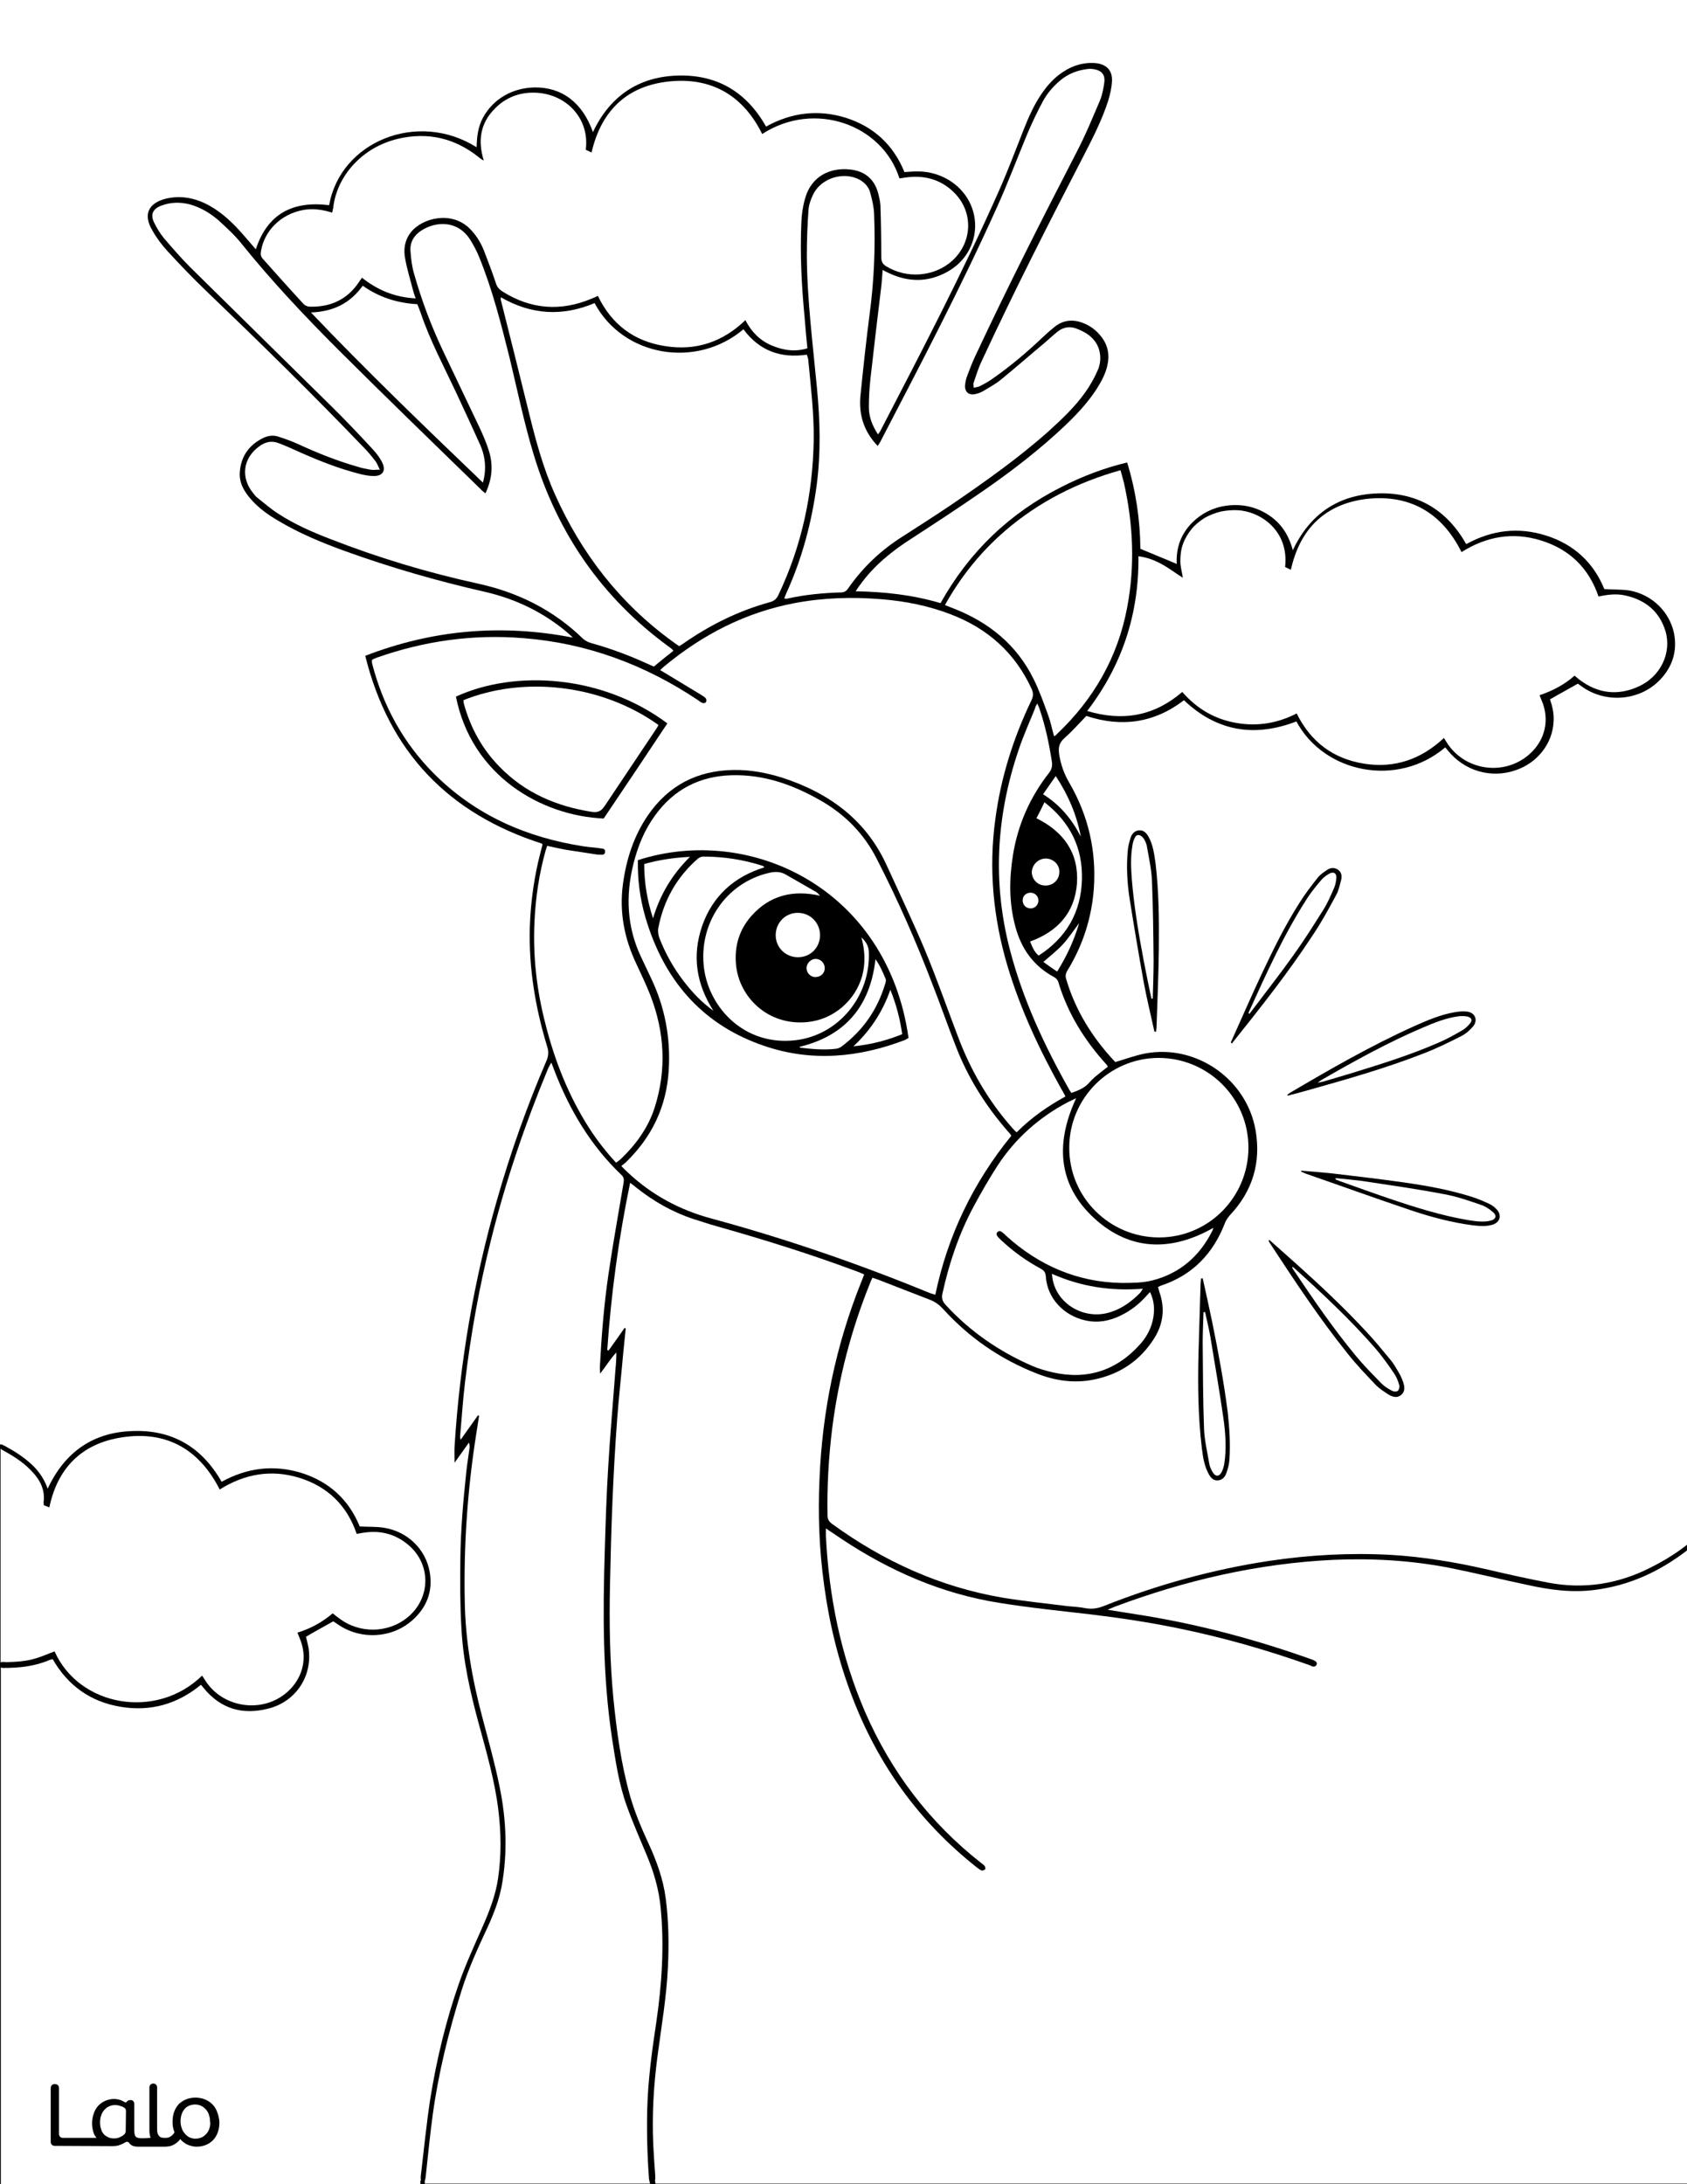
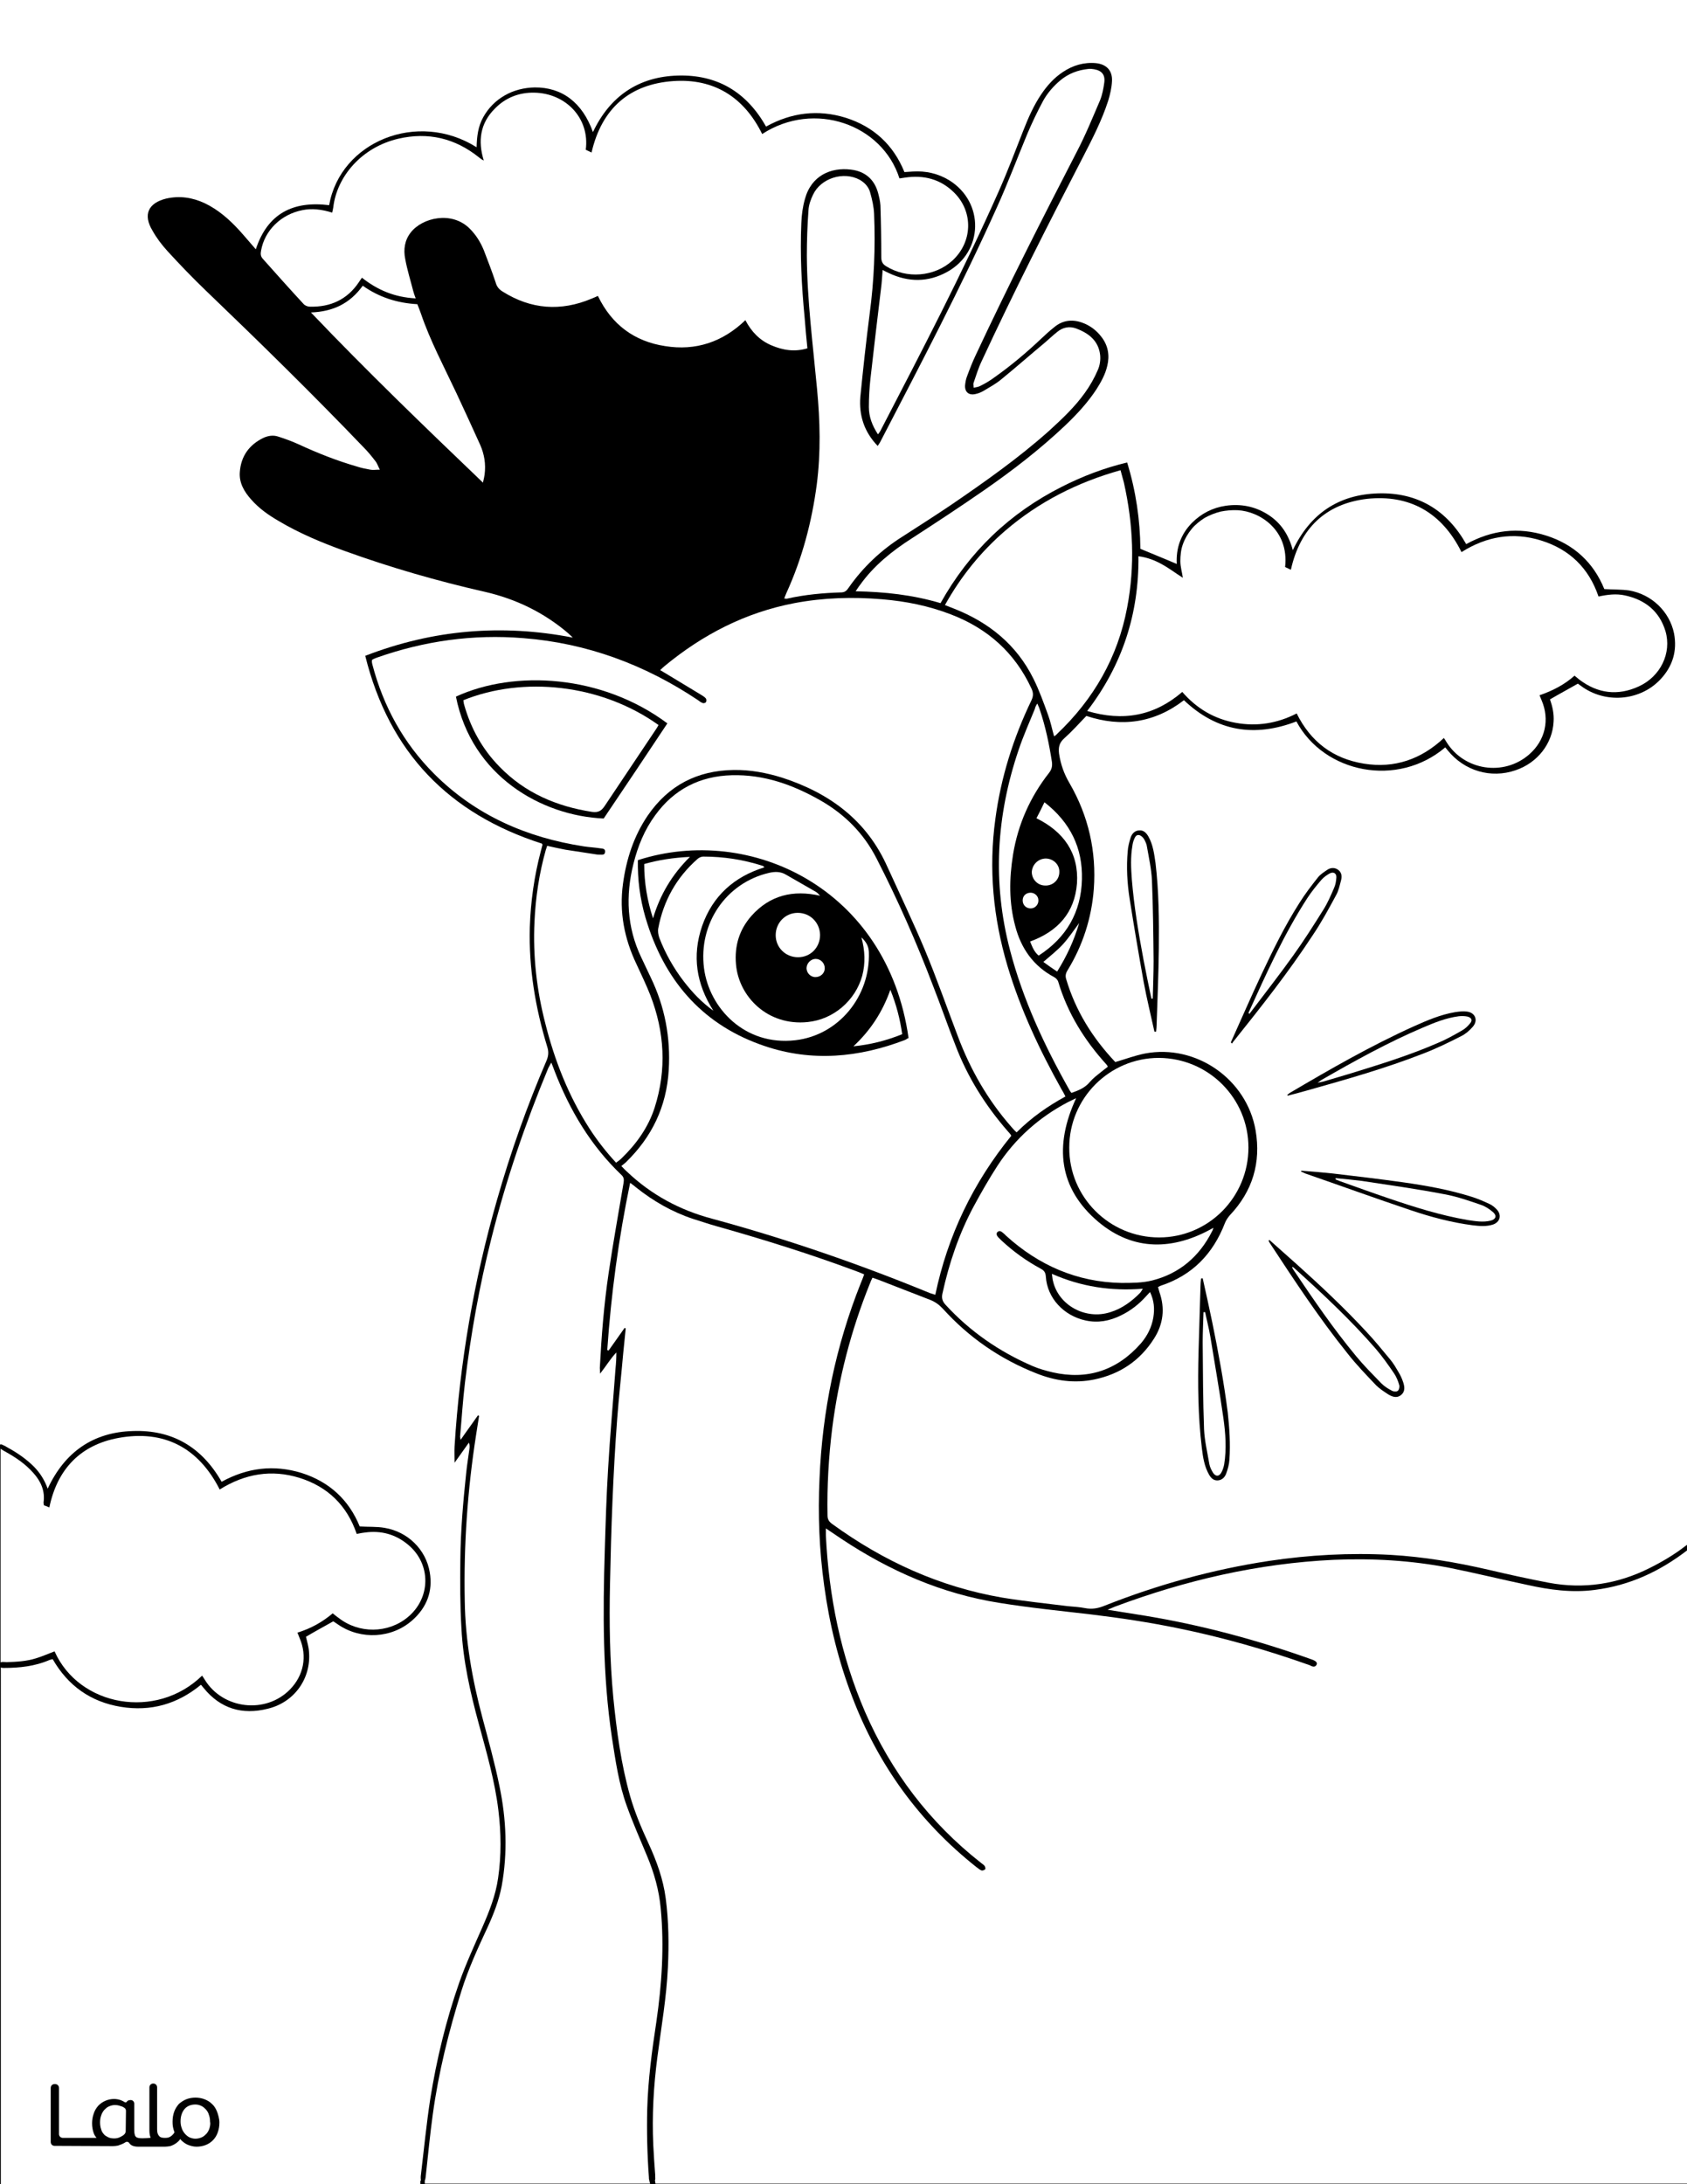
<svg xmlns="http://www.w3.org/2000/svg" version="1.1" id="Layer_1" data-layer="Layer_1" x="0px" y="0px" viewBox="0 0 612 792" style="enable-background:new 0 0 612 792;" xml:space="preserve">
  <style type="text/css">
	.st0{fill:#FFFFFF;}
	.st1{fill:#010101;}
</style>
  <g id="black">
    <rect width="612" height="792" />
  </g>
  <g id="Color">
    <path class="st0" d="M2.4,602.7c3.6-0.1,7.2-0.3,10.7-1.4c2.3-0.7,4.5-1.7,6.7-2.5c8.9,20,36.9,25,53.5,8.8c0.4,0.5,0.7,1,1,1.5   c6.6,10.7,22.1,12.5,30.9,3.5c5-5.1,6.3-12.1,3.5-18.6c-0.2-0.6-0.5-1.2-0.8-2c4.9-1.5,9-3.8,12.8-7c0.8,0.7,1.5,1.2,2.2,1.7   c7.3,5.7,17.8,5.6,24.9-0.2c8.6-7,8.7-19.5,0.1-26.5c-4.5-3.7-9.7-5.1-15.5-4.3c-0.5,0.1-1,0.1-1.4,0.2c-0.5,0.1-0.9,0.2-1.6,0.3   c-3.5-10.3-10.5-17.1-20.7-20.3s-19.9-1.5-29,4.2C72,524.9,59.5,518.4,43,521.4c-13.7,2.5-22.2,11.2-25.1,25.2   c-0.7-0.3-1.3-0.5-2-0.8c0-0.4-0.1-0.7-0.1-1c0.6-4.2-1-7.7-3.7-10.7c-2.9-3.3-6.5-5.7-10.3-7.8c-0.5-0.3-1.1-0.6-1.6-1v77.5   C0.7,602.5,1.6,602.7,2.4,602.7z" />
    <path class="st0" d="M0,0v523.8c0.3-0.1,0.6-0.1,0.9,0.1c0.7,0.3,1.3,0.6,1.9,1c3.5,1.9,6.8,4.2,9.6,7c2.1,2.2,3.7,4.6,4.9,7.9   c6.2-13.3,16.5-20.5,30.9-20.9c14.3-0.5,25,5.8,32.2,18.4c9.3-5.1,18.9-6.3,29-3.2c10.1,3.2,17.2,9.8,21.1,19.4   c3.2,0.2,6.1,0,9,0.5c8.4,1.4,15,7.8,16.4,16.1c1.2,6.9-1.1,12.8-6.3,17.4c-7.4,6.6-18.7,7.2-26.9,1.6c-0.6-0.4-1.3-0.9-1.8-1.2   c-3.4,1.9-6.7,3.7-9.9,5.6c0.4,1.8,1,3.6,1.1,5.5c0.8,9.6-5.3,18.3-15,20.6c-9.2,2.3-17.1,0-23.2-7.5c-0.3-0.4-0.6-0.7-1-1.2   c-8.5,7-18.2,9.8-29.1,8s-19.1-7.6-24.7-17.3c-0.4,0.1-0.8,0.2-1.1,0.3c-5.3,2.3-10.9,2.9-16.6,2.9c-0.4,0-0.8,0-1.1-0.2V792h152.2   c0-0.3,0-0.6,0-0.8s0-0.3,0.1-0.5l0.1-0.1c-0.1-0.7-0.1-1.3,0-2c1.1-9.2,2-18.5,3.4-27.6c2.3-14.3,5.7-28.4,10.5-42.1   c2.4-6.8,5.5-13.5,8.4-20.1c2.5-5.7,4.8-11.5,5.7-17.8c1.2-8.2,1.1-16.4,0.1-24.6c-1.3-10.7-4.3-21-7.1-31.3   c-3.1-11.4-5.7-22.8-6.3-34.6c-0.5-8.3-0.5-16.6-0.4-24.9c0.1-10.5,1-20.9,2.1-31.3c0.3-3,0.8-6,1.2-9c0.1-0.7,0.1-1.4-0.2-2.2   c-1.6,2.3-3.3,4.6-5.2,7.3c0-2.4-0.1-4.2,0-5.9c1.9-30.4,7-60.2,15.4-89.4c4.9-17.2,10.9-34.1,18-50.6c0.7-1.7,0.8-3.2,0.2-5   c-4.3-14.1-6.7-28.5-6.3-43.2c0.3-9.4,1.6-18.6,4-27.7c0.2-0.8,0.4-1.5,0.6-2.3c0-0.1-0.1-0.1-0.2-0.4   c-33.7-10.8-55.4-33-64.1-68.1c24.6-9.5,49.6-11.6,75.3-6.6c-0.6-0.5-1.1-1.1-1.7-1.6c-8.8-7.5-18.9-12.4-30.2-15   c-17.2-3.9-34.2-8.8-50.8-14.8c-8.3-3-16.5-6.4-24.2-11c-3.6-2.1-7-4.5-9.8-7.7c-2.5-2.8-4.4-6-4.1-9.9c0.4-5.8,3.4-9.9,8.5-12.4   c1.7-0.8,3.6-1.1,5.4-0.5c2.5,0.8,5,1.7,7.4,2.8c6.9,3.2,14,6,21.3,8.1c1.5,0.5,3.1,0.8,4.7,1.1c1,0.2,2,0,3.5,0   c-0.7-1.3-1-2.4-1.7-3.2c-1.3-1.7-2.7-3.4-4.2-4.9c-18.6-19.4-37.8-38.2-57.2-56.8c-4.8-4.6-9.4-9.4-13.9-14.3   c-2.1-2.3-4-4.8-5.5-7.5c-3.5-5.8-1.5-10,5-11.6c4.9-1.1,9.5-0.4,14,1.7c4.8,2.3,8.8,5.8,12.4,9.7c2,2.2,4,4.6,6.1,7   c4.3-13.1,13.6-17.6,26.6-16c4.1-23.1,32.1-34.5,53.5-21c0.1-3.9,0.5-7.5,2.4-10.9s4.5-6,7.8-7.9s7-2.8,10.8-2.9   c10-0.1,17.4,5.5,21.2,16.2c6.2-13.1,16.6-20.1,30.8-20.5s24.9,5.9,32,18.5c9.2-5.1,18.9-6.3,28.9-3.2c10.1,3.2,17.3,9.8,21.3,19.7   c1-0.1,2-0.1,3-0.2c4.8-0.3,9.2,0.7,13.3,3.2c12.8,8,12.4,25.9-0.8,33.2c-6.9,3.8-14,3.8-21.2,0.4c-0.7-0.3-1.4-0.7-2.2-1.1   c-0.2,2.4-0.3,4.6-0.6,6.8c-1.3,10.8-2.6,21.6-3.8,32.4c-0.4,3.5-0.6,7-0.6,10.5s1.2,6.7,3.3,9.9c0.4-0.5,0.7-0.9,0.9-1.3   c14.9-28.7,29.8-57.3,42.9-86.8c3.2-7.2,6-14.6,8.9-22c1.8-4.6,3.8-9.2,6.6-13.3c2.1-3.1,4.6-5.9,7.8-8c3.6-2.4,7.6-3.6,12-3.2   c3.8,0.4,6,2.7,5.8,6.5c-0.1,2.4-0.7,4.9-1.4,7.2c-2.3,7.1-5.7,13.7-9.1,20.3c-12.7,24.5-25.2,49.1-36.8,74.1   c-1.2,2.5-2,5.2-2.9,7.8c-0.2,0.4,0,0.9,0,1.8c1-0.2,1.8-0.3,2.5-0.7c1.8-0.9,3.5-1.9,5.1-3.1c5.8-4.1,11.3-8.7,16.5-13.6   c1.7-1.6,3.4-3.2,5.2-4.6c3-2.5,6.5-2.9,10.1-1.6c2.8,1,5.2,2.8,7,5.2c2.4,3.1,3,6.7,2.1,10.4c-0.7,3.1-2.2,5.8-3.9,8.5   c-3.2,4.9-7.2,9.2-11.4,13.2c-9.2,8.7-19.2,16.4-29.6,23.6c-8.5,5.9-17.2,11.6-26,17.3c-7.2,4.6-13.8,9.9-18.8,16.9   c-0.5,0.6-0.9,1.3-1.6,2.3c10.6,0.2,20.7,1.3,30.8,4.3c10.4-18.6,25-32.6,44-42.2c7.5-3.8,15.3-6.8,23.7-8.8   c3.2,10.4,4.7,20.9,4.8,31.3c4.5,1.9,8.8,3.6,13.2,5.5c-0.3-5.7,1.4-10.7,5.5-14.9c3.4-3.4,7.5-5.5,12.2-6.2   c5.5-0.8,10.7,0.2,15.4,3.2c4.7,3,7.5,7.3,9,12.9c6.3-13.3,16.7-20.2,31-20.6c14.2-0.4,24.9,6,31.9,18.4c9.3-5.1,18.9-6.3,29-3.1   s17.2,9.8,21.1,19.4c3.2,0.2,6.2,0.1,9,0.5c8.2,1.4,14.7,7.7,16.3,15.6c1.2,6.3-0.5,11.9-4.9,16.6c-7.1,7.6-19.1,8.9-27.9,3.1   c-0.7-0.5-1.4-1-2.1-1.5c-3.3,1.9-6.7,3.7-10.1,5.7c0.9,2.6,1.5,5.3,1.3,8.1c-0.4,7.9-5.8,14.9-13.8,17.6c-9,3.1-18.6,0.2-24.6-7.2   c-0.3-0.4-0.6-0.7-0.9-1.1c-17.3,14.7-43.9,9.4-54-9.4c-15.1,5.8-28.8,3.7-40.8-7.7c-10.8,8.3-22.7,9.9-35.4,5.7   c-2.7,2.8-5.2,5.6-8,8.1c-1.8,1.6-2.2,3.2-1.9,5.6c0.6,3.9,1.8,7.3,3.8,10.7c6.9,11.9,9.8,24.8,8.8,38.4c-0.8,10.5-4,20.4-9.5,29.4   c-0.7,1.1-0.9,2.1-0.5,3.3c3.4,11.4,9.5,21.2,17.7,29.9l0.1,0.1c3.8-1.1,7.2-2.4,10.8-3.1c18.5-3.5,36.9,9.3,40.1,27.9   c2,11.7-1.1,22-9.3,30.7c-0.7,0.8-1.4,1.8-1.8,2.8c-4.3,11.2-11.8,19-23.3,22.8c-0.3,0.1-0.6,0.3-1,0.5c0.2,0.6,0.3,1.2,0.5,1.8   c2.1,5.9,1.4,11.6-1.9,16.8c-5.1,8.1-12.5,13-21.7,14.9c-7.2,1.5-14.2,0.5-21-2.2c-13.2-5.2-24.5-13-34-23.5   c-1.3-1.4-2.7-2.4-4.4-3.1c-6.3-2.4-12.5-4.9-18.8-7.3c-0.7-0.3-1.5-0.5-2.3-0.8c-0.4,0.8-0.7,1.5-1,2.3   c-6.8,16.9-11.3,34.3-13.6,52.3c-1.3,10.5-1.9,21-1.7,31.6c0,1.5,0.6,2.3,1.7,3.1c18.6,13.5,39,22.8,61.7,26.7   c7.9,1.3,15.8,2.1,23.8,3.1c2.1,0.2,4.2,0.3,6.2,0.7c2.5,0.5,4.8,0.1,7.2-0.9c19.2-7.6,39.1-13.1,59.5-16.2   c14.7-2.2,29.4-3,44.2-2.2c12,0.7,23.8,2.7,35.5,5.4c7.2,1.7,14.5,3.3,21.8,4.7c12.8,2.4,25,0.5,36.6-5.3c4.6-2.3,9-4.9,13-8   c0.4-0.3,0.8-0.6,1.3-0.8V0H0z M420.4,343.8c-0.1,9.2-0.5,18.4-0.8,27.5c0,0.9-0.1,1.8-0.2,2.8c-0.2,0-0.4,0-0.6,0   c-1.3-6-2.8-12-3.9-18c-1.8-10-3.5-20.1-5.1-30.2c-0.9-5.7-1.2-11.5-0.7-17.2c0.1-1.7,0.6-3.5,1.1-5.1c0.5-1.4,1.6-2.5,3.2-2.5   c1.5-0.1,2.5,1,3.2,2.2c1.7,3,2.1,6.3,2.6,9.7C420.4,323.2,420.5,333.5,420.4,343.8z M446,529.3c-0.1,1.7-0.6,3.5-1.2,5.1   c-0.5,1.3-1.5,2.3-3,2.4c-1.6,0.1-2.5-0.9-3.2-2.1c-1.7-3-2.2-6.3-2.6-9.6c-1.4-11.6-1.5-23.3-1.2-34.9c0.2-7.8,0.5-15.7,0.7-23.5   c0-1,0.1-2,0.2-3.1c0.2,0,0.4-0.1,0.6-0.1c1.2,5.4,2.4,10.7,3.5,16.1c2.2,10.8,4.2,21.6,5.6,32.6C446,517.8,446.4,523.5,446,529.3z    M512.8,372.2c4.9-2.2,9.8-4.3,15.1-5.2c1.4-0.2,2.9-0.4,4.3-0.2c3,0.4,4.1,3.2,2.1,5.5c-1.2,1.4-2.6,2.6-4.2,3.4   c-4.5,2.3-9,4.5-13.7,6.3c-13.8,5.4-28,9.4-42.2,13.4c-2.4,0.7-4.7,1.3-7.1,1.9c0-0.1-0.1-0.2-0.1-0.3c0.3-0.2,0.6-0.5,0.9-0.7   C482.5,387.7,497.3,379.2,512.8,372.2z M447.5,377.6c-0.2,0.2-0.4,0.5-0.5,0.8c-0.2-0.1-0.3-0.3-0.5-0.4   c3.7-8.2,7.3-16.5,11.1-24.6c4.2-8.9,8.5-17.7,13.8-26c2-3.2,4.3-6.2,6.6-9.1c0.9-1.2,2.2-2,3.5-2.9c1.2-0.8,2.6-0.9,3.8-0.1   c1.4,0.9,1.6,2.4,1.2,3.9c-0.5,1.9-0.9,3.8-1.8,5.4c-2.7,5-5.4,10-8.6,14.7C467.4,352.6,457.5,365.1,447.5,377.6z M508.3,505.8   c-1.5,1.3-3.2,0.7-4.7-0.2c-1.5-1-3.1-2-4.4-3.3c-3.6-3.8-7.2-7.5-10.4-11.6c-10.3-12.8-19.3-26.5-28.3-40.2   c-0.1-0.2-0.2-0.4-0.3-0.6c0.1-0.1,0.2-0.2,0.3-0.3c3.3,3,6.7,5.9,10,8.9c8.7,7.8,17.2,15.8,25.1,24.3c3,3.2,5.8,6.6,8.6,10   c1.3,1.5,2.3,3.3,3.3,5c0.6,1,1.1,2.1,1.5,3.3C509.6,502.8,509.8,504.6,508.3,505.8z M541.7,444c-2.4,0.8-4.9,0.6-7.4,0.3   c-7.7-1-15.2-3-22.6-5.5c-12.8-4.3-25.5-8.9-38.2-13.3c-0.5-0.2-1-0.5-1.5-0.7c0-0.1,0-0.2,0.1-0.3c3.8,0.3,7.6,0.6,11.3,1   c8.5,1,17,2,25.5,3.2s16.9,2.7,25.1,5.3c2.2,0.7,4.3,1.6,6.4,2.6c1.1,0.5,2,1.3,2.8,2.2C544.8,440.8,544.1,443.1,541.7,444z" />
    <path class="st0" d="M578.6,576.5c-8.3,1.1-16.4,0-24.5-1.8c-9.5-2-18.8-4.3-28.3-6.2c-13.9-2.7-27.9-3.5-42-2.9   c-27.4,1.3-53.7,7.4-79.4,17c-0.7,0.3-1.4,0.6-2.6,1.1c5,0.8,9.4,1.5,13.8,2.2c20.5,3.4,40.6,8.8,60.2,15.8c1.7,0.6,2.2,1.2,1.8,2   c-0.7,1.1-1.7,0.5-2.5,0.1c-15.5-5.5-31.2-10-47.3-13.3c-10.6-2.2-21.2-3.8-32-5.1c-11.1-1.3-22.2-2.4-33.3-4.2   c-20.8-3.3-39.6-11.5-57.1-23.1c-1.8-1.2-3.7-2.5-5.8-3.9c0,1.1,0,1.8,0,2.5c1.1,22.2,5.4,43.6,14.2,64   c9.5,21.8,23.4,40.1,42.1,54.8c0.4,0.3,1,0.7,1.3,1.1c0.2,0.3,0.4,1.1,0.2,1.2c-0.3,0.3-1,0.6-1.4,0.4c-0.6-0.2-1.2-0.8-1.8-1.2   c-20.7-16.4-35.6-37-45-61.6c-5-13-8.3-26.5-10.2-40.4c-1.8-12.9-2.3-25.8-1.7-38.8c1-24.5,5.9-48.2,15-71c0.4-1,0.8-1.9,1.2-3.1   c-1-0.4-1.8-0.8-2.7-1.1c-16.6-6.2-33.6-11.5-50.6-16.3c-2.9-0.8-5.8-1.8-8.7-2.7c-7.6-2.5-14.4-6.4-20.7-11.4   c-0.6-0.5-1.2-1-2.2-1.7c-4.2,20.2-6.9,40.3-8.3,60.6c0.2,0.1,0.3,0.2,0.5,0.2c1.9-2.7,3.9-5.5,5.8-8.2c0.1,0.1,0.3,0.1,0.4,0.2   c-0.3,3-0.6,5.9-0.9,8.9c-0.7,8-1.6,15.9-2.2,23.9c-1.5,20-2.2,39.9-2.6,59.9c-0.3,13.8-0.1,27.5,1.2,41.2c1.2,12,2.8,24,6.1,35.7   c1.7,5.9,4.1,11.6,6.7,17.2c2.9,6.3,5.3,12.9,6.2,19.8c1.1,8.3,1.2,16.7,0.8,25.1c-0.5,10.9-2.4,21.6-3.8,32.4   c-1.4,10.6-2,21.3-1.5,32.1c0.2,3.6,0.4,7.2,0.7,10.8c0,0.2,0,0.3,0,0.5c0,0.5,0.1,1-0.1,1.4c0.1,0.4,0.1,0.8,0.2,1.2H612V562.2   C602.1,569.8,591.2,574.9,578.6,576.5z" />
    <path class="st0" d="M235.8,791.9c0-0.2,0-0.4-0.1-0.5c0,0,0,0,0-0.1s0-0.2-0.1-0.3c0-0.1,0-0.2,0-0.3c-0.2-0.4-0.2-0.9-0.2-1.3   c-0.6-8.2-0.8-16.5-0.6-24.7c0.3-10.6,1.7-21,3.3-31.5c2-13.7,2.9-27.4,1.6-41.1c-0.6-6.7-2.4-13-5-19.2c-2.5-6-5.1-11.9-7.3-18   c-2.9-8-4.1-16.4-5.4-24.8c-3.4-22.6-3.3-45.3-2.6-68c0.3-9.8,0.6-19.7,1.2-29.5c0.7-12.1,1.8-24.2,2.7-36.4   c0.2-1.9,0.3-3.8,0.3-5.8c-2.1,2.2-3.7,4.9-5.9,7.7c0-1-0.1-1.5-0.1-2.1c0.6-11.5,1.5-23,3.2-34.4c1.6-10.9,3.6-21.8,5.4-32.6   c0.2-1.2,0.2-2.1-0.8-3c-11.1-10.6-18.7-23.4-24.2-37.6c-0.3-0.9-0.7-1.8-1.2-3.1c-0.5,0.9-0.8,1.4-1.1,2   c-8.4,20.2-15.4,40.8-20.7,62c-4.3,17.1-7.4,34.4-9.5,51.9c-0.8,6.6-1.2,13.2-1.8,19.8c0,0.2,0.1,0.4,0.2,1.1   c2.2-3.2,4.3-6,6.3-8.9c0.1,0.1,0.3,0.1,0.4,0.2c-0.4,2.3-0.7,4.7-1.1,7c-3.1,19.9-4.5,39.9-4.1,60c0.2,14.4,2.7,28.5,6.4,42.4   c2.2,8.3,4.5,16.5,6.2,24.9c2.5,12,3,24.1,0.8,36.2c-1,5.2-2.9,10.1-5.1,14.9c-3.5,7.5-7,15.1-9.5,23.1   c-4.6,14.7-8.3,29.5-10.4,44.8c-1,7.3-1.7,14.6-2.5,21.9c-0.1,0.7-0.1,1.5-0.4,2.1c0,0,0,0,0,0.1c0,0.3,0,0.7,0,1h81.6   C235.8,792,235.8,791.9,235.8,791.9z" />
    <path class="st0" d="M385.1,395c-8-14.3-14.9-29-19.6-44.7c-5.2-17.5-6.9-35.3-4.4-53.4c2-15,6.5-29.3,13.1-43   c0.7-1.5,0.7-2.7,0-4.2c-6-13-15.9-21.8-29.2-26.9c-8-3.1-16.4-4.8-25-5.5c-10.6-0.9-21.2-0.6-31.8,1.4   c-17.8,3.4-33.3,11.4-47.2,22.9c-0.5,0.4-0.9,0.8-1.5,1.4c0.9,0.5,1.5,0.9,2.2,1.3c4.3,2.6,8.6,5.2,12.9,7.8   c0.5,0.3,1.1,0.7,1.5,1.2c0.2,0.3,0.2,1,0,1.3c-0.2,0.3-0.9,0.5-1.2,0.3c-0.7-0.2-1.2-0.7-1.8-1.1c-19.2-12.8-40.2-20.6-63.2-22.4   c-18.3-1.5-36,1-53.3,7.1c-0.6,0.2-1.1,0.5-1.6,0.7c0,0.3-0.1,0.5-0.1,0.6c0,0.4,0.1,0.8,0.2,1.2c4,15.2,11.3,28.5,22.4,39.6   c15,15,33.5,23.1,54.3,26.3c2,0.3,4,0.4,5.9,0.7c0.9,0.1,2,0.1,1.8,1.4c-0.1,1.1-1.1,0.9-1.9,0.9c-0.5,0-1,0-1.4-0.1   c-3.7-0.6-7.4-1.1-11.1-1.7c-2.2-0.4-4.3-0.9-6.6-1.4c-0.2,0.6-0.3,1-0.5,1.5c-2.4,8.5-3.7,17.2-4.1,26   c-0.6,12.5,0.8,24.8,3.9,36.8c3.4,13.6,8.5,26.5,16.1,38.3c2.8,4.3,5.9,8.3,9.6,12.3c0.8-0.6,1.4-1,1.9-1.5   c5.4-5.2,9.8-11.3,12.1-18.5c4.4-13.8,3.6-27.4-1.6-40.8c-1.5-3.8-3.3-7.5-5-11.2c-4.4-9.2-6.3-18.9-4.9-29.1   c1.2-8.9,3.9-17.3,9-24.8c7.5-10.9,17.9-16.3,31.1-16.5c6.1-0.1,11.9,1,17.7,2.8c17.2,5.6,30.7,15.5,38.2,32.5   c0,0.1,0.1,0.1,0.1,0.2c4.5,9.9,9.2,19.7,13.4,29.7c4.3,10.3,8,20.9,12,31.4c4.5,12,10.8,23,19.3,32.7c0.6,0.7,1.2,1.4,2,2.1   c5.4-5.4,11.3-9.5,17.7-13C385.9,396.3,385.5,395.7,385.1,395z M219,296.8c-22.7-1-47.9-15.5-53.6-44.2c21.3-9.8,53-8,76.7,9.7   C234.4,273.9,226.7,285.4,219,296.8z" />
    <path class="st0" d="M120.5,77.1c0.2-0.8,0.3-1.3,0.4-1.9c1.3-11.2,10.3-21.8,23.6-24.9c10.8-2.5,20.6-0.2,29.3,6.8   c0.5,0.4,1,0.8,1.7,1.1c-2.2-7.1-1.3-13.5,4-18.8c3.9-4,8.8-5.9,14.3-5.8c11.5,0.2,20.2,9.3,18.7,20.7c0.6,0.3,1.3,0.6,2.1,1   c3.7-16,13.8-24.8,29.7-25.9c14.7-1,25.6,5.8,32.2,19.2c18.9-12.3,43.6-3.5,49.8,16.1c0.6-0.1,1.3-0.2,2-0.3   c6.8-1,12.9,0.5,17.9,5.5c7,7,6.6,17.9-0.7,24.6c-6.5,5.9-16.6,6.7-24.1,2c-1.3-0.8-1.7-1.8-1.7-3.3c0-6.2-0.1-12.5-0.3-18.7   c-0.1-1.6-0.5-3.2-0.9-4.7c-1.4-4.9-4.8-7.7-9.8-8.3c-7.2-0.9-14.4,2.1-16.7,10.7c-0.8,2.8-1.2,5.8-1.3,8.7   c-0.5,11.4,0.1,22.9,1.2,34.3c0.3,3.7,0.6,7.3,1,11.1c-4.6,1.4-8.9,0.7-13.1-1.1c-4.2-1.8-7.2-4.9-9.4-9.1   c-8.2,7.9-18,11.2-29.1,9.4c-11.2-1.7-19.4-7.8-24.4-18.2c-0.8,0.4-1.6,0.7-2.3,1c-11.2,4.7-22,3.9-32.3-2.6   c-1.3-0.8-2.1-1.8-2.5-3.3c-1.3-3.9-2.8-7.8-4.3-11.7c-1.2-2.9-2.8-5.5-5.1-7.8c-6.5-6.5-17.2-4-21.4,1.4c-2.2,2.8-2.7,6.2-2,9.6   c0.7,3.9,1.9,7.7,2.9,11.6c0.2,0.8,0.5,1.6,0.9,2.7c-7.6-0.4-13.8-3-19.5-7.5c-0.4,0.6-0.8,1.1-1.1,1.6c-4.2,6.3-10.3,9.1-17.8,8.9   c-0.8,0-1.8-0.4-2.3-1c-5-5.4-9.9-10.9-14.8-16.4c-0.8-0.9-0.8-1.8-0.6-2.9c1.3-7.4,7.3-13.2,15-14.7   C113.1,75.5,116.7,75.9,120.5,77.1z" />
    <path class="st0" d="M530.2,200.2c9-5.7,18.7-7.4,28.9-4.2c10.3,3.2,17.3,10,20.8,20.3c3.3-0.7,6.4-1.1,9.6-0.4   c7.3,1.6,12.5,5.7,14.7,13c2.3,7.9-1.8,16.4-9.7,20c-7.6,3.5-14.9,2.6-21.6-2.5c-0.5-0.4-1-0.8-1.7-1.4c-3.7,3.3-8,5.5-12.7,7.1   c0.3,0.7,0.5,1.2,0.7,1.7c3.1,7.1,1.4,14.7-4.5,19.8c-9.2,8-23.6,5.8-30-4.6c-0.2-0.4-0.5-0.8-0.9-1.4c-8.2,7.7-17.9,11.1-29,9.3   c-11.2-1.8-19.3-7.9-24.4-18.2c-7,3.6-14.4,4.8-22.1,3.4c-7.8-1.4-14.2-5.2-19.4-11.2c-10.1,8.7-21.5,10.8-34.5,6.9   c12.8-16.7,18.8-35.3,18.6-56.1c3.2,0.4,6,1.5,8.5,2.9c2.6,1.4,4.9,3.2,7.6,4.9c-0.3-2.1-0.9-4-0.9-6s0.2-4.2,0.9-6.1   c0.7-2,1.8-3.9,3.2-5.6c1.3-1.6,3-2.9,4.7-4c1.8-1,3.8-1.8,5.8-2.3c2-0.4,4.1-0.6,6.2-0.5c8,0.4,18.7,7.2,17.2,20.6   c0.6,0.3,1.3,0.6,2.1,1c3.3-15,12.6-23.9,27.5-25.7C511.4,179.2,523.1,185.9,530.2,200.2z" />
    <path class="st0" d="M366.7,411.5c-0.3-0.4-0.7-0.9-1.1-1.3c-8.1-9.3-14.6-19.6-19-31.2c-2.8-7.1-5.3-14.4-8.1-21.5   c-6-15.8-12.8-31.2-20.5-46.2c-4.7-9.2-11.6-16.1-20.6-21.2c-9.9-5.6-20.3-9.3-31.9-9s-21,5.1-27.8,14.5   c-3.9,5.3-6.3,11.2-7.9,17.6c-2.9,11.6-2.4,23,2.8,33.9c1.2,2.5,2.3,4.9,3.5,7.4c5.1,10.6,7.2,21.7,6.5,33.5   c-0.8,13.3-6.1,24.3-15.6,33.5c-0.4,0.4-1,0.8-1.6,1.3c0.8,0.8,1.4,1.5,2,2c8.8,8.4,19.2,14,30.9,17.1c26.9,7.3,53.3,16.4,79.1,27   c0.6,0.2,1.2,0.4,1.9,0.6c4.5-21.5,13.7-40.6,27.6-57.7C366.8,411.8,366.8,411.7,366.7,411.5z M328.3,377.1   c-16.7,6.4-33.8,8-50.9,2.2c-21.7-7.3-35.5-22.6-42.5-44.2c-2.2-6.7-3.4-13.6-3.5-20.7c0-0.9,0-1.7,0-2.5   c40.8-13.2,90.6,10.3,98.2,64.5C329.2,376.5,328.8,376.9,328.3,377.1z" />
-     <path class="st0" d="M269.7,119.4c5.8,7.8,13.5,10.6,23,9.2c0.2,0.6,0.4,1.2,0.5,1.7c0.9,9.6,2.1,19.3,2,29   c-0.3,19.7-4.3,38.5-12.8,56.4c-0.7,1.5-1.6,2.3-3.3,2.7c-11.2,3.1-21.5,8.2-31,14.8c-0.5,0.4-1.1,0.7-1.7,1.1   c-0.8-0.5-1.6-1.1-2.3-1.6c-19.2-13.9-33.2-32-42.8-53.5c-4.3-9.6-7-19.7-9.5-29.9c-3.3-13.5-6.7-27-10.1-40.5c-0.1-0.2,0-0.5,0-1   c11.1,6.4,22.4,7,34,2.1C226.1,129.4,252.7,133.8,269.7,119.4z" />
-     <path class="st0" d="M176.1,178.9c2.4-5.1,2.9-10.1,1.3-15.3c-0.9-2.9-2.1-5.7-3.4-8.5c-4.4-9.3-8.9-18.6-13.3-27.9   c-4.3-9.1-7.8-18.4-10.5-28c-0.8-2.7-1.1-5.5-1.3-8.3c-0.2-3.2,1.4-5.7,4.1-7.4c4.9-3.1,12.8-3.9,17.5,3.3c1.3,2.1,2.5,4.3,3.4,6.6   c4.8,11.8,7.9,24.1,11,36.5c2.8,11.6,5.2,23.4,8.7,34.9c8.6,28.5,24.7,51.9,48.9,69.6c0.5,0.3,0.9,0.7,1.3,1   c0.1,0.1,0.2,0.2,0.5,0.6c-0.3,0.2-0.6,0.4-0.9,0.7c-2.1,1.6-4.1,3.3-6.2,5c-0.9-0.4-1.7-0.7-2.5-1.1c-6.6-3-13.3-5.5-20.2-7.4   c-1-0.3-2.1-0.8-2.9-1.5c-10.8-10.5-23.6-16.9-38.3-20.1c-18.3-4-36.2-9.4-53.6-16.2c-6.5-2.5-12.9-5.3-18.7-9.1   c-2.7-1.7-5.1-3.8-7.6-5.8c-0.6-0.4-1-1-1.5-1.6c-4.7-5.7-3.8-12.8,2.2-17.1c2.2-1.6,4.5-2.1,7-1.1c1.9,0.7,3.7,1.5,5.5,2.3   c7.9,3.6,16,6.9,24.5,9c1.4,0.3,2.8,0.6,4.3,0.6c3.5,0.1,4.8-2,3.1-5.2c-0.8-1.5-1.9-3-3.1-4.3c-5-5.4-10.1-10.8-15.3-15.9   c-17-16.8-34.1-33.5-51.1-50.3c-3.3-3.3-6.4-6.9-9.5-10.5c-1.4-1.7-2.6-3.7-3.6-5.7c-1.4-2.9-0.5-4.9,2.5-6.1   c3.4-1.3,6.9-1.4,10.4-0.5c4,1.1,7.5,3.2,10.6,5.9c2.8,2.6,5.7,5.2,8.1,8.2c11,13.7,23.1,26.5,35.6,39c16.9,16.8,34,33.4,51.1,50   C174.7,177.8,175.4,178.3,176.1,178.9z" />
    <path class="st0" d="M318.4,161.7c0.4-0.6,0.7-1,0.9-1.4c14.6-28.1,29.3-56.1,42.3-85c4-8.8,7.4-17.9,11.1-26.8   c1.7-4,3.6-8,5.7-11.9c1.6-2.9,3.8-5.4,6.3-7.5c2.9-2.4,6.3-3.7,10.1-4.1c0.7-0.1,1.4,0,2.1,0.1c2.8,0.5,4.1,2,3.7,4.9   c-0.3,2.1-0.7,4.3-1.5,6.3c-2.7,6.3-5.3,12.7-8.5,18.8c-12.6,24.4-25,48.8-36.6,73.6c-1.2,2.5-2.2,5.1-3.2,7.8   c-0.4,1-0.6,2.2-0.7,3.3c-0.1,2.4,1.4,3.6,3.7,3.1c1-0.2,2-0.6,2.9-1.1c2.3-1.4,4.6-2.6,6.6-4.3c5.3-4.3,10.5-8.9,15.8-13.3   c1.5-1.3,3-2.7,4.5-3.9c2-1.6,4.3-2.1,6.8-1.2c4.5,1.7,8.1,4.4,8.7,9.6c0.2,1.8-0.1,3.9-0.9,5.6c-1.2,2.8-2.8,5.6-4.6,8.1   c-3.7,5.2-8.3,9.5-13,13.8c-11.1,9.9-23.3,18.5-35.6,26.9c-5.8,3.9-11.6,7.6-17.5,11.4c-7.8,4.9-14.4,11.1-19.7,18.7   c-0.6,0.9-1.2,1.5-2.4,1.6c-6.7,0.2-13.4,0.8-20,2.3c-0.2,0-0.5,0-0.9-0.1c0.3-0.7,0.5-1.4,0.8-2c5.7-12.5,9.2-25.7,11-39.3   c1.5-11.6,1.2-23.1,0.1-34.7c-1.5-16.1-3.6-32.1-3.7-48.3c0-5.5,0.2-11,0.6-16.5c0.1-1.9,0.8-3.8,1.6-5.5c2.8-6.1,11.1-8.7,17-5.5   c1.9,1.1,3.3,2.7,3.8,4.7c0.7,2.5,1.3,5.1,1.4,7.7c0.5,12.1,0,24.1-1.6,36.1c-1.3,10.1-2.4,20.2-3.4,30.3   C311.6,150.5,313.4,156.5,318.4,161.7z" />
    <path class="st0" d="M440.2,445.2c-0.2,0.6-0.3,1-0.5,1.3c-4.6,9.1-11.8,15.3-21.7,17.8c-3.6,0.9-7.5,0.9-11.2,0.9   c-16.1-0.3-30-6.4-41.8-17.1c-0.4-0.4-0.8-0.8-1.2-1.1c-0.6-0.5-1.2-0.9-1.9-0.3c-0.7,0.6-0.3,1.3,0.2,1.9c0.4,0.4,0.8,0.8,1.2,1.2   c4.3,4,9,7.4,14.2,10.2c1.3,0.7,1.8,1.4,1.9,2.9c0.5,7.8,6.5,14.2,14.4,15.9c4.5,1,8.7,0.2,12.8-1.8c3.5-1.7,6.5-4,9.1-6.9   c0.4-0.5,0.9-0.9,1.5-1.6c1.5,3.1,1.7,6.1,1.2,9.2c-0.6,3.6-2.2,6.7-4.5,9.4c-8.6,9.8-19.4,13.4-32.1,10.5c-2.5-0.6-5-1.3-7.3-2.3   c-12-5.2-22.6-12.5-31.5-22.2c-1.1-1.2-1.5-2.4-1.1-4.1c2.4-11,6-21.6,11.3-31.5c2.7-5,5.5-9.9,8.6-14.7   c6.5-10,15.2-17.7,25.7-23.2c0.8-0.4,1.7-0.8,2.9-1.4c-8,17.2-6.4,32.7,8.1,44.9C411.2,453.7,425.6,453.5,440.2,445.2z" />
    <path class="st0" d="M382.4,267c-0.8-2.8-1.3-5.4-2.2-7.8c-1.6-4.4-3.2-8.9-5.3-13.1c-6.1-12.3-16.1-20.4-28.8-25.4   c-1-0.4-2-0.8-3.3-1.3c5.8-10.4,13-19.3,21.8-26.9c12.2-10.5,26.2-17.6,41.9-22c0.4,1.5,0.8,3,1.2,4.4c3.4,15.1,4.1,30.2,1.2,45.4   c-3.4,18.1-12.2,33.3-25.5,45.9C383.2,266.5,383,266.6,382.4,267z" />
    <path class="st0" d="M452.9,416.1c0,18-14.5,32.6-32.4,32.6c-18,0-32.7-14.6-32.6-32.6c0-17.9,14.6-32.5,32.5-32.5   C438.4,383.7,452.9,398.2,452.9,416.1z" />
    <path class="st0" d="M175.2,175c-21.2-20.3-42.1-40.4-62.4-61.7c8.1-0.3,14.2-3.3,18.8-9.7c5.9,4.2,12.5,6.3,19.8,6.7   c0.5,1.2,0.9,2.3,1.3,3.4c3.4,10,8.4,19.3,12.9,28.9c2.9,6.2,5.8,12.5,8.6,18.7c1.5,3.4,2.1,7,1.6,10.8   C175.7,172.9,175.5,173.7,175.2,175z" />
    <path class="st0" d="M376.3,255.1c0.4,0.9,0.7,1.5,0.9,2.2c2.1,6.2,3.4,12.5,4.4,18.9c0.2,1.5,0,2.7-1,4   c-6.9,8.8-11.3,18.7-13.1,29.7c-1.4,8.7-1.5,17.4,0.8,25.9c2.1,8.1,6.6,14.5,14.1,18.5c0.6,0.3,1.3,1,1.5,1.7   c3.4,11.4,9.5,21.2,17.5,30c0.2,0.2,0.3,0.4,0.5,0.8c-0.7,0.6-1.5,1.1-2.2,1.7c-1.5,1.2-3.1,2.4-4.3,3.8c-1.8,2.2-4.2,3.1-6.7,4   c-0.3-0.4-0.5-0.6-0.7-1c-9.1-16.1-16.9-32.8-21.6-50.8c-6.4-24.5-5-48.6,3.1-72.5c1.7-5.1,3.9-10,5.9-14.9   C375.5,256.5,375.8,255.9,376.3,255.1z" />
    <path class="st0" d="M381.6,461.9c10.7,4.7,21.4,6.3,33,5.4c-0.5,0.8-0.8,1.3-1.1,1.6c-3.1,3.1-6.5,5.6-10.7,6.9   c-9,2.9-18.8-2.5-20.8-11.3C381.8,463.9,381.8,463.1,381.6,461.9z" />
    <path class="st0" d="M373.7,341.4c10.1-3.7,16.2-10.5,17-21.1c0.7-11-4.8-18.7-14.7-23.6c1-1.9,1.9-3.7,2.9-5.8   c9.4,7.3,13.9,16.6,13.6,28c-0.3,11.8-5.6,21.1-15.7,27.6C375.2,345.2,374.5,343.4,373.7,341.4z" />
-     <path class="st0" d="M392.1,303.4c-3.2-6.3-7.5-11.5-13.7-15.4c1.5-2.2,3-4.3,4.6-6.6C387.6,288.4,390.6,295.5,392.1,303.4z" />
    <path class="st0" d="M379.3,311.3c2.8,0,5.1,2.2,5,4.9c0,2.8-2.3,5-5.1,4.9c-2.7,0-4.8-2.1-4.9-4.8   C374.4,313.6,376.5,311.4,379.3,311.3z" />
    <path class="st0" d="M383.5,352.3c-1.8-1.2-3.4-2.3-5-3.5c2.5-2.2,5-4.1,7.1-6.4s3.8-4.9,5.9-7.7   C389.6,341.1,387,346.7,383.5,352.3z" />
    <path class="st0" d="M373.9,329.4c-1.6,0-2.9-1.2-2.9-2.9c0-1.6,1.1-2.7,2.7-2.8c1.6-0.1,3,1.2,3,2.7   C376.8,328,375.5,329.4,373.9,329.4z" />
    <path class="st0" d="M468.9,459.4c0.2,0.1,0.4,0.2,0.6,0.4c10.3,9.3,20.5,18.8,29.6,29.3c2.4,2.8,4.6,5.9,6.7,9   c0.8,1.2,1.4,2.7,1.8,4.1c0.2,0.6,0,1.7-0.5,2.1c-0.4,0.4-1.6,0.3-2.1,0c-1.4-0.7-2.8-1.6-3.9-2.7c-3.1-3.2-6.3-6.4-9.1-9.8   c-8.3-10-15.6-20.7-22.8-31.4c-0.2-0.3-0.4-0.7-0.5-1C468.7,459.6,468.8,459.5,468.9,459.4z" />
    <path class="st0" d="M437.2,475.8c0.6,3,1.4,6,1.9,9c1.6,9.8,3.3,19.5,4.7,29.3c0.8,5.6,1.2,11.3,0.3,16.9c-0.2,1-0.5,2-1,2.9   c-0.8,1.5-2,1.6-3,0.2c-0.6-1-1.2-2.1-1.4-3.3c-0.7-4.2-1.7-8.3-1.9-12.5c-0.4-10.5-0.4-21.1-0.5-31.6c0-3.6,0.2-7.3,0.3-10.9   C436.9,475.8,437.1,475.8,437.2,475.8z" />
    <path class="st0" d="M417.7,362.1c-1-4.8-2-9.5-2.9-14.3c-1.8-9.6-3.4-19.2-4.2-28.9c-0.3-4.1-0.5-8.1,0.2-12.2   c0.1-0.8,0.3-1.6,0.6-2.3c0.3-0.8,0.8-1.8,1.8-1.6c0.7,0.1,1.4,0.8,1.8,1.4c0.5,0.9,1,1.9,1.1,2.9c0.7,4,1.6,8,1.8,12.1   c0.4,9.7,0.5,19.5,0.6,29.3c0,4.5-0.2,9.1-0.3,13.6C418.1,362.1,417.9,362.1,417.7,362.1z" />
    <path class="st0" d="M452.9,367.3c6.5-14.3,12.9-28.6,21.4-41.7c1.5-2.3,3.3-4.5,5.1-6.6c0.8-0.9,1.9-1.7,3-2.3   c1.4-0.7,2.5,0,2.4,1.5c-0.1,1.3-0.3,2.6-0.8,3.7c-1.2,2.8-2.4,5.6-4,8.1c-3.5,5.6-7,11.1-10.8,16.4c-4.7,6.6-9.8,13.1-14.7,19.6   c-0.4,0.6-0.9,1.1-1.3,1.7C453.2,367.5,453.1,367.4,452.9,367.3z" />
    <path class="st0" d="M478,392.6c0.8-0.6,1.1-0.8,1.4-1c12-6.9,24.1-13.6,36.8-19c4.2-1.8,8.4-3.5,13-4.1c1-0.1,2.1-0.1,3.1,0.1   c1.6,0.4,2,1.4,0.9,2.6c-0.8,1-1.8,1.9-2.9,2.5c-2.8,1.6-5.6,3.2-8.5,4.4c-10.3,4.5-21,7.8-31.7,11.1c-3.4,1-6.7,2-10.1,3   C479.5,392.3,479,392.4,478,392.6z" />
    <path class="st0" d="M484.5,427.2c3.2,0.3,6.3,0.6,9.5,1c9.9,1.5,19.9,2.9,29.8,4.8c4.6,0.8,9.1,2.4,13.5,3.9   c1.5,0.5,3,1.5,4.3,2.6c1.5,1.3,1.1,2.6-0.8,3.1c-2.8,0.7-5.6,0.2-8.3-0.2c-9.9-1.7-19.4-4.7-28.8-7.9c-5.9-2-11.7-4.1-17.6-6.2   c-0.5-0.2-1-0.4-1.5-0.6C484.5,427.5,484.5,427.3,484.5,427.2z" />
    <path class="st0" d="M168.1,253.9c21.5-8.7,49.8-6,70.8,9c-0.3,0.6-0.7,1.2-1.1,1.8c-6.1,9.2-12.3,18.3-18.4,27.5   c-1.2,1.8-2.3,2.5-4.6,2.2c-12.9-2-24.4-6.9-33.6-16.4c-6.2-6.3-10.4-13.9-12.8-22.4C168.2,255,168.2,254.4,168.1,253.9z" />
    <path class="st0" d="M312.5,339.9c1.8,1.7,2.6,3.2,2.7,5.3c0.6,16.1-11,30.2-26.7,32c-18.3,2.1-31.2-11.6-33.1-26.1   c-2.1-16.2,8-31,23.6-34.6c2.2-0.5,4.2-0.5,6.2,0.7c3.6,2.1,7.2,4.1,10.8,6.2c0.5,0.3,1,0.8,1.5,1.4c-9.8-2.2-18.2-0.2-24.9,7.3   c-4.4,5-6.2,10.9-5.6,17.6c1,11.7,11.5,22.4,26,20.9c4.7-0.5,8.8-2.3,12.4-5.3c3.6-3.1,6.1-6.9,7.4-11.5   C314,349.2,313.8,344.7,312.5,339.9z" />
    <path class="st0" d="M258.8,366.5c-4.2-3-7.6-6.6-10.7-10.6c-3.7-4.8-6.7-10.1-8.9-15.8c-0.4-1.1-0.6-2.4-0.4-3.5   c1.9-10,6.6-18.4,14.2-25.1c0.5-0.5,1.4-0.9,2.1-0.9c7.4,0,14.6,1.1,21.7,3.4c0.1,0,0.2,0.2,0.5,0.5c-11,3.4-18.8,10.4-22.6,21.3   C251,346.6,252.6,356.8,258.8,366.5z" />
-     <path class="st0" d="M290,379.6c16.6-4,25.7-14.7,27.6-31.8c1.7,2.4,2.7,4.8,3.7,7.2c0.2,0.5,0,1.3-0.2,1.8   c-2.8,9.3-8,16.8-15.7,22.6c-0.6,0.5-1.4,0.8-2.2,0.9c-4.3,0.5-8.6,0.1-12.9-0.4C290.3,379.9,290.2,379.7,290,379.6z" />
    <path class="st0" d="M297.5,339c0,4.5-3.4,8.1-8,8.1c-4.5,0-8.1-3.5-8.1-8s3.5-8.1,8-8.1S297.4,334.5,297.5,339z" />
    <path class="st0" d="M236.9,333c-2.1-6.4-3.2-12.9-3.2-19.7c5.3-1.5,10.6-2.3,16.6-2.6C243.7,317.2,239.4,324.6,236.9,333z" />
    <path class="st0" d="M309.6,379.4c6.1-5.7,10.5-12.3,13.4-20.5c2.2,5.5,3.5,10.6,4.3,16.1C321.4,377.4,315.6,378.8,309.6,379.4z" />
    <path class="st0" d="M295.8,354.3c-1.8,0-3.3-1.6-3.2-3.4c0.1-1.7,1.6-3.2,3.3-3.2c1.8,0,3.3,1.5,3.3,3.4   C299.2,352.9,297.7,354.3,295.8,354.3z" />
    <path class="st1" d="M78.7,765.6c-0.4-1-1-2-1.8-2.7c-0.8-0.8-1.7-1.3-2.7-1.7s-2.2-0.6-3.3-0.6c-1.1,0-2.3,0.2-3.3,0.6   c-1,0.4-1.9,1-2.7,1.7c-0.7,0.8-1.3,1.7-1.7,2.8s-0.6,2.3-0.6,3.6s0.1,1.9,0.4,3c0.1,0.3,0.3,0.8,0.3,0.9c-0.3,0.6-1.2,1.6-2.3,1.9   c-0.4,0.1-0.8,0.1-1.2,0.1c-0.9,0-1.6-0.1-2.1-0.7c-0.5-0.6-0.7-1.2-0.7-2.4v-15.2c0-0.8-0.6-1.4-1.4-1.4l0,0   c-0.8,0-1.4,0.6-1.4,1.4v15.5c0,1,0.1,1.9,0.4,2.6c0,0.1,0,0.1,0.1,0.2c-0.1,0-0.3-0.1-0.4,0c-1.1,0.1-4.1,0.4-4.9-0.3   c-0.1-0.1-0.1-0.1-0.2-0.2c-0.5-0.6-0.5-1.9-0.5-2.7v-9.2c0-0.6-0.4-1.2-1.1-1.3l0,0l0,0l0,0c-0.1,0-1.2-0.1-1.6,0.6l0,0   c-0.1,0.2-0.4,0.3-0.7,0.2l0,0c-0.4-0.3-0.9-0.5-1.3-0.7c-0.8-0.3-1.7-0.5-2.6-0.5c-2.2,0-4.3,0.9-5.8,2.5   c-0.7,0.8-1.3,1.8-1.6,2.8c-0.4,1.1-0.6,2.3-0.6,3.5c0,1.3,0.2,2.5,0.6,3.6c0.2,0.6,0.6,1.2,1,1.7H22.8c-0.8,0-1.4-0.6-1.4-1.4   v-16.7c0-0.8-0.6-1.4-1.4-1.4h-0.2c-0.8,0-1.4,0.6-1.4,1.4v19.6c0,0.8,0.6,1.4,1.4,1.4l21.2,0.1c0.6,0,1.2-0.1,1.8-0.2   c0.5-0.2,1.2-0.4,1.6-0.6c0.2-0.1,0.4-0.2,0.6-0.3c0.2-0.1,0.3-0.2,0.5-0.3c0.4-0.3,1.1-0.2,1.4,0.3c0.6,0.9,1.7,1.3,3.3,1.3h9.6   c0.6,0,1.3-0.1,1.9-0.2c1.2-0.3,3-1.4,3.7-2.6l0,0c0.4,0.7,1.9,1.8,2.7,2.1c1,0.4,2.1,0.7,3.2,0.7s2.3-0.2,3.3-0.6   c2.1-0.8,3.7-2.5,4.4-4.6c0.4-1.1,0.6-2.3,0.6-3.6S79.1,766.6,78.7,765.6z M45.6,772.8c0,0.3-0.1,0.6-0.3,0.9   c-0.4,0.5-0.9,0.8-1.5,1.1c-0.7,0.4-1.5,0.6-2.3,0.6s-1.6-0.1-2.2-0.4c-0.6-0.3-1.2-0.6-1.6-1.1c-0.5-0.6-0.8-1-1-1.8   c-0.3-0.8-0.4-1.7-0.4-2.5c0-0.9,0.1-1.7,0.4-2.5c0.2-0.7,0.6-1.4,1.1-2c0.5-0.5,1-1,1.7-1.3s1.4-0.5,2.1-0.5   c0.8,0,1.5,0.1,2.2,0.4c0.5,0.1,0.9,0.3,1.3,0.6c0.4,0.2,0.6,0.7,0.6,1.1L45.6,772.8L45.6,772.8z M76,771.7c-0.2,0.7-0.6,1.4-1.1,2   c-0.5,0.5-1,1-1.7,1.3s-1.5,0.5-2.3,0.5s-1.5-0.2-2.2-0.5c-0.6-0.3-1.2-0.8-1.7-1.4c-0.5-0.6-0.9-1.3-1.1-2   c-0.3-0.8-0.4-1.6-0.4-2.4c0-1.8,0.5-3.3,1.4-4.4c0.9-1.1,2.3-1.7,4-1.7c0.7,0,1.5,0.2,2.1,0.5c0.7,0.3,1.2,0.8,1.7,1.3   c0.5,0.6,0.9,1.2,1.1,2c0.3,0.8,0.4,1.6,0.4,2.4C76.4,770.1,76.2,770.9,76,771.7z" />
  </g>
</svg>